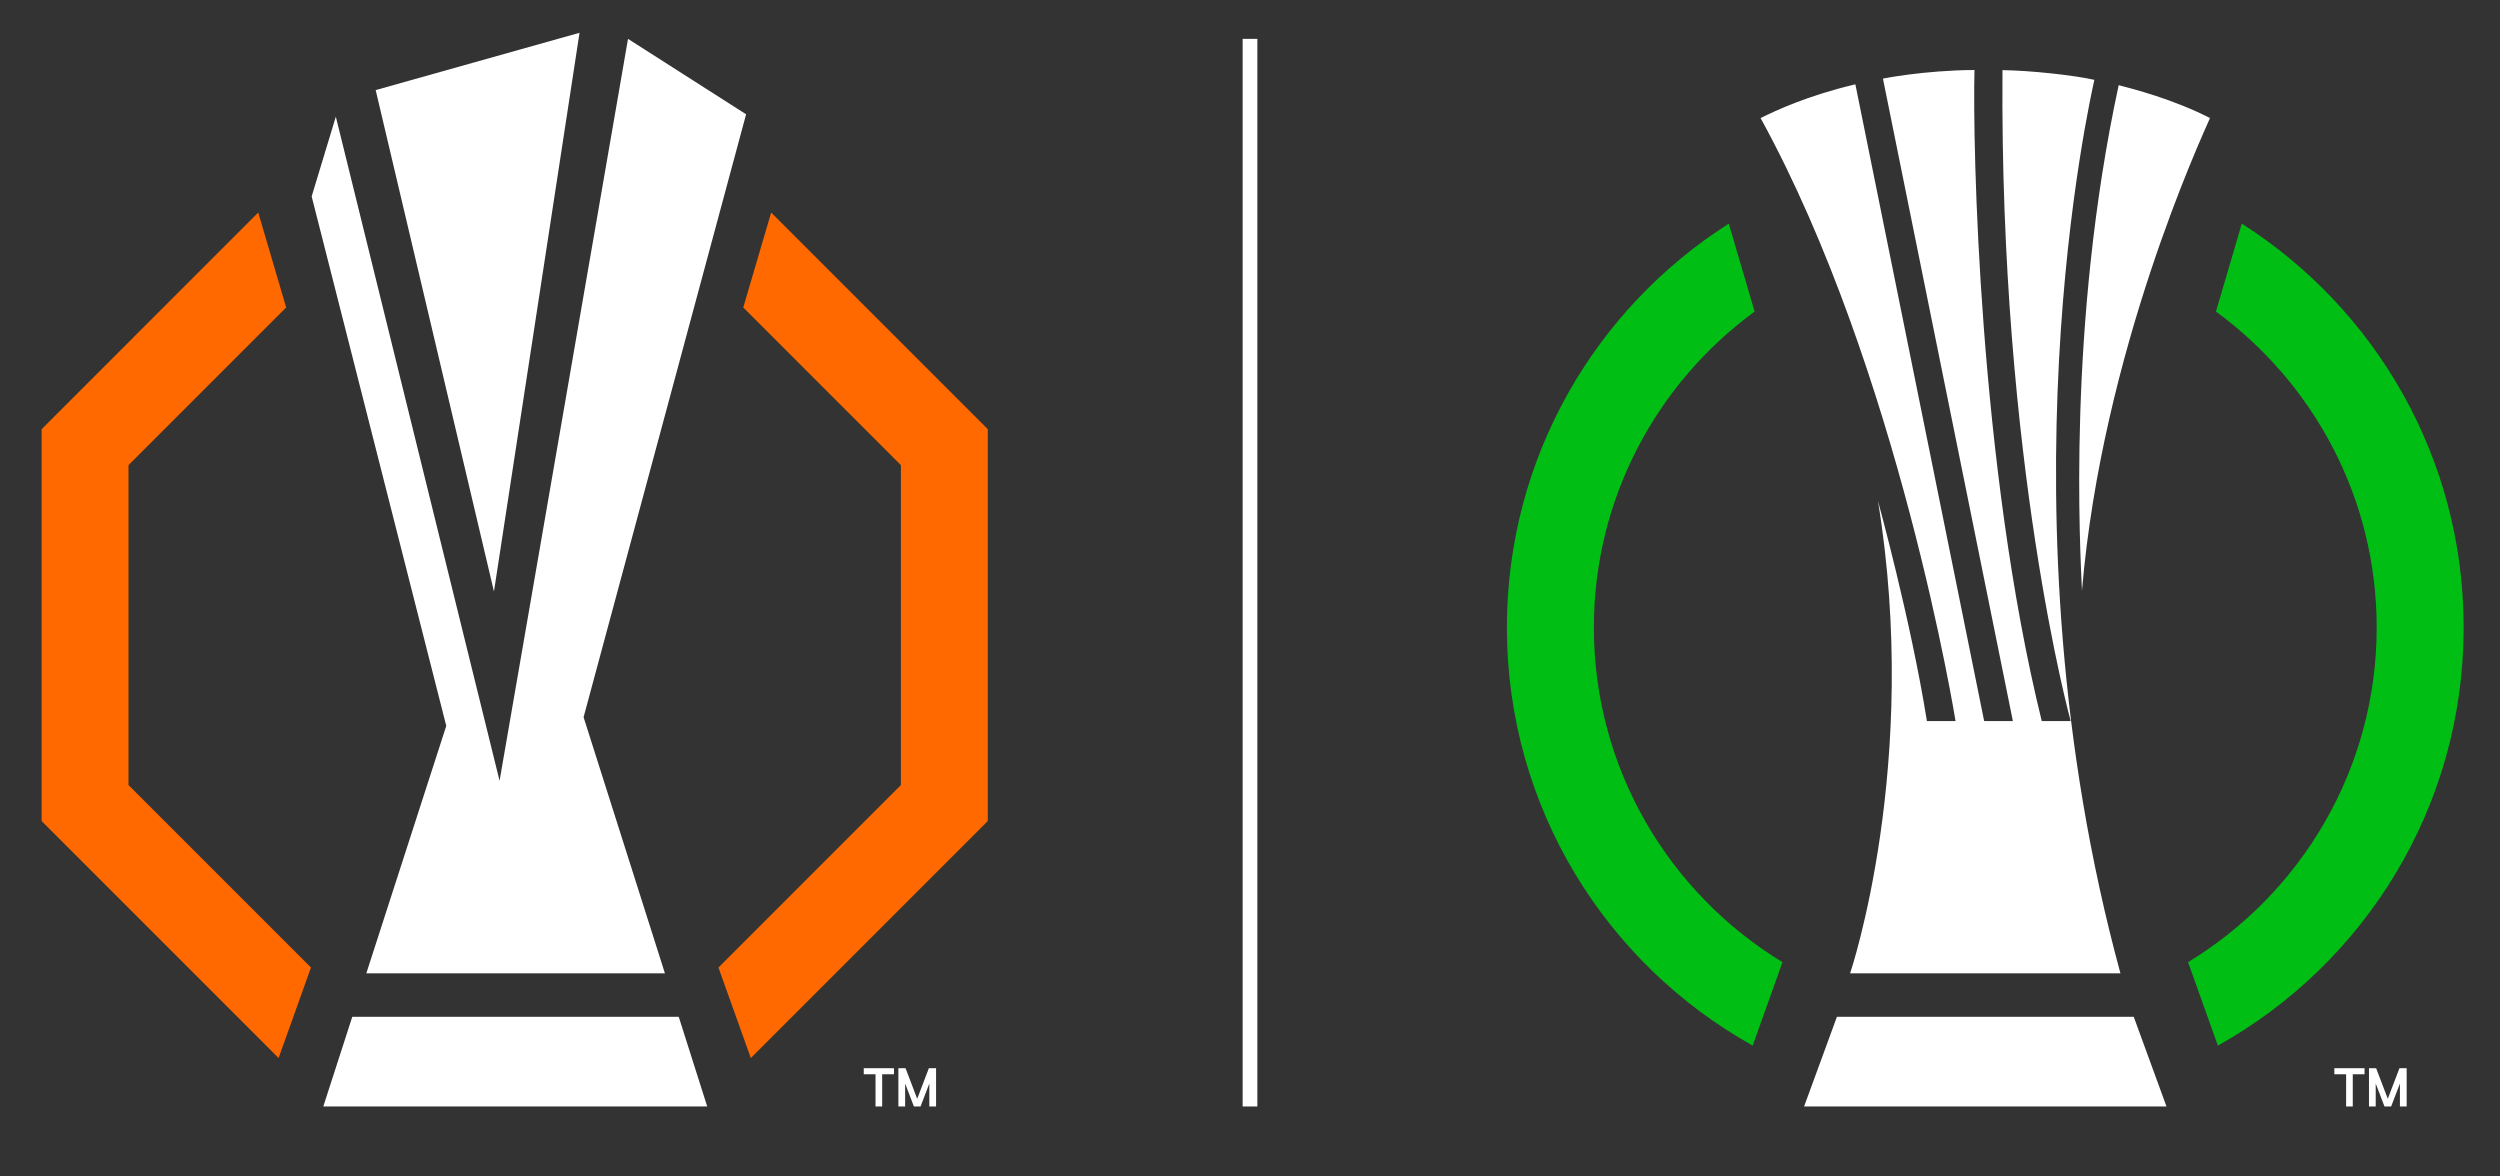
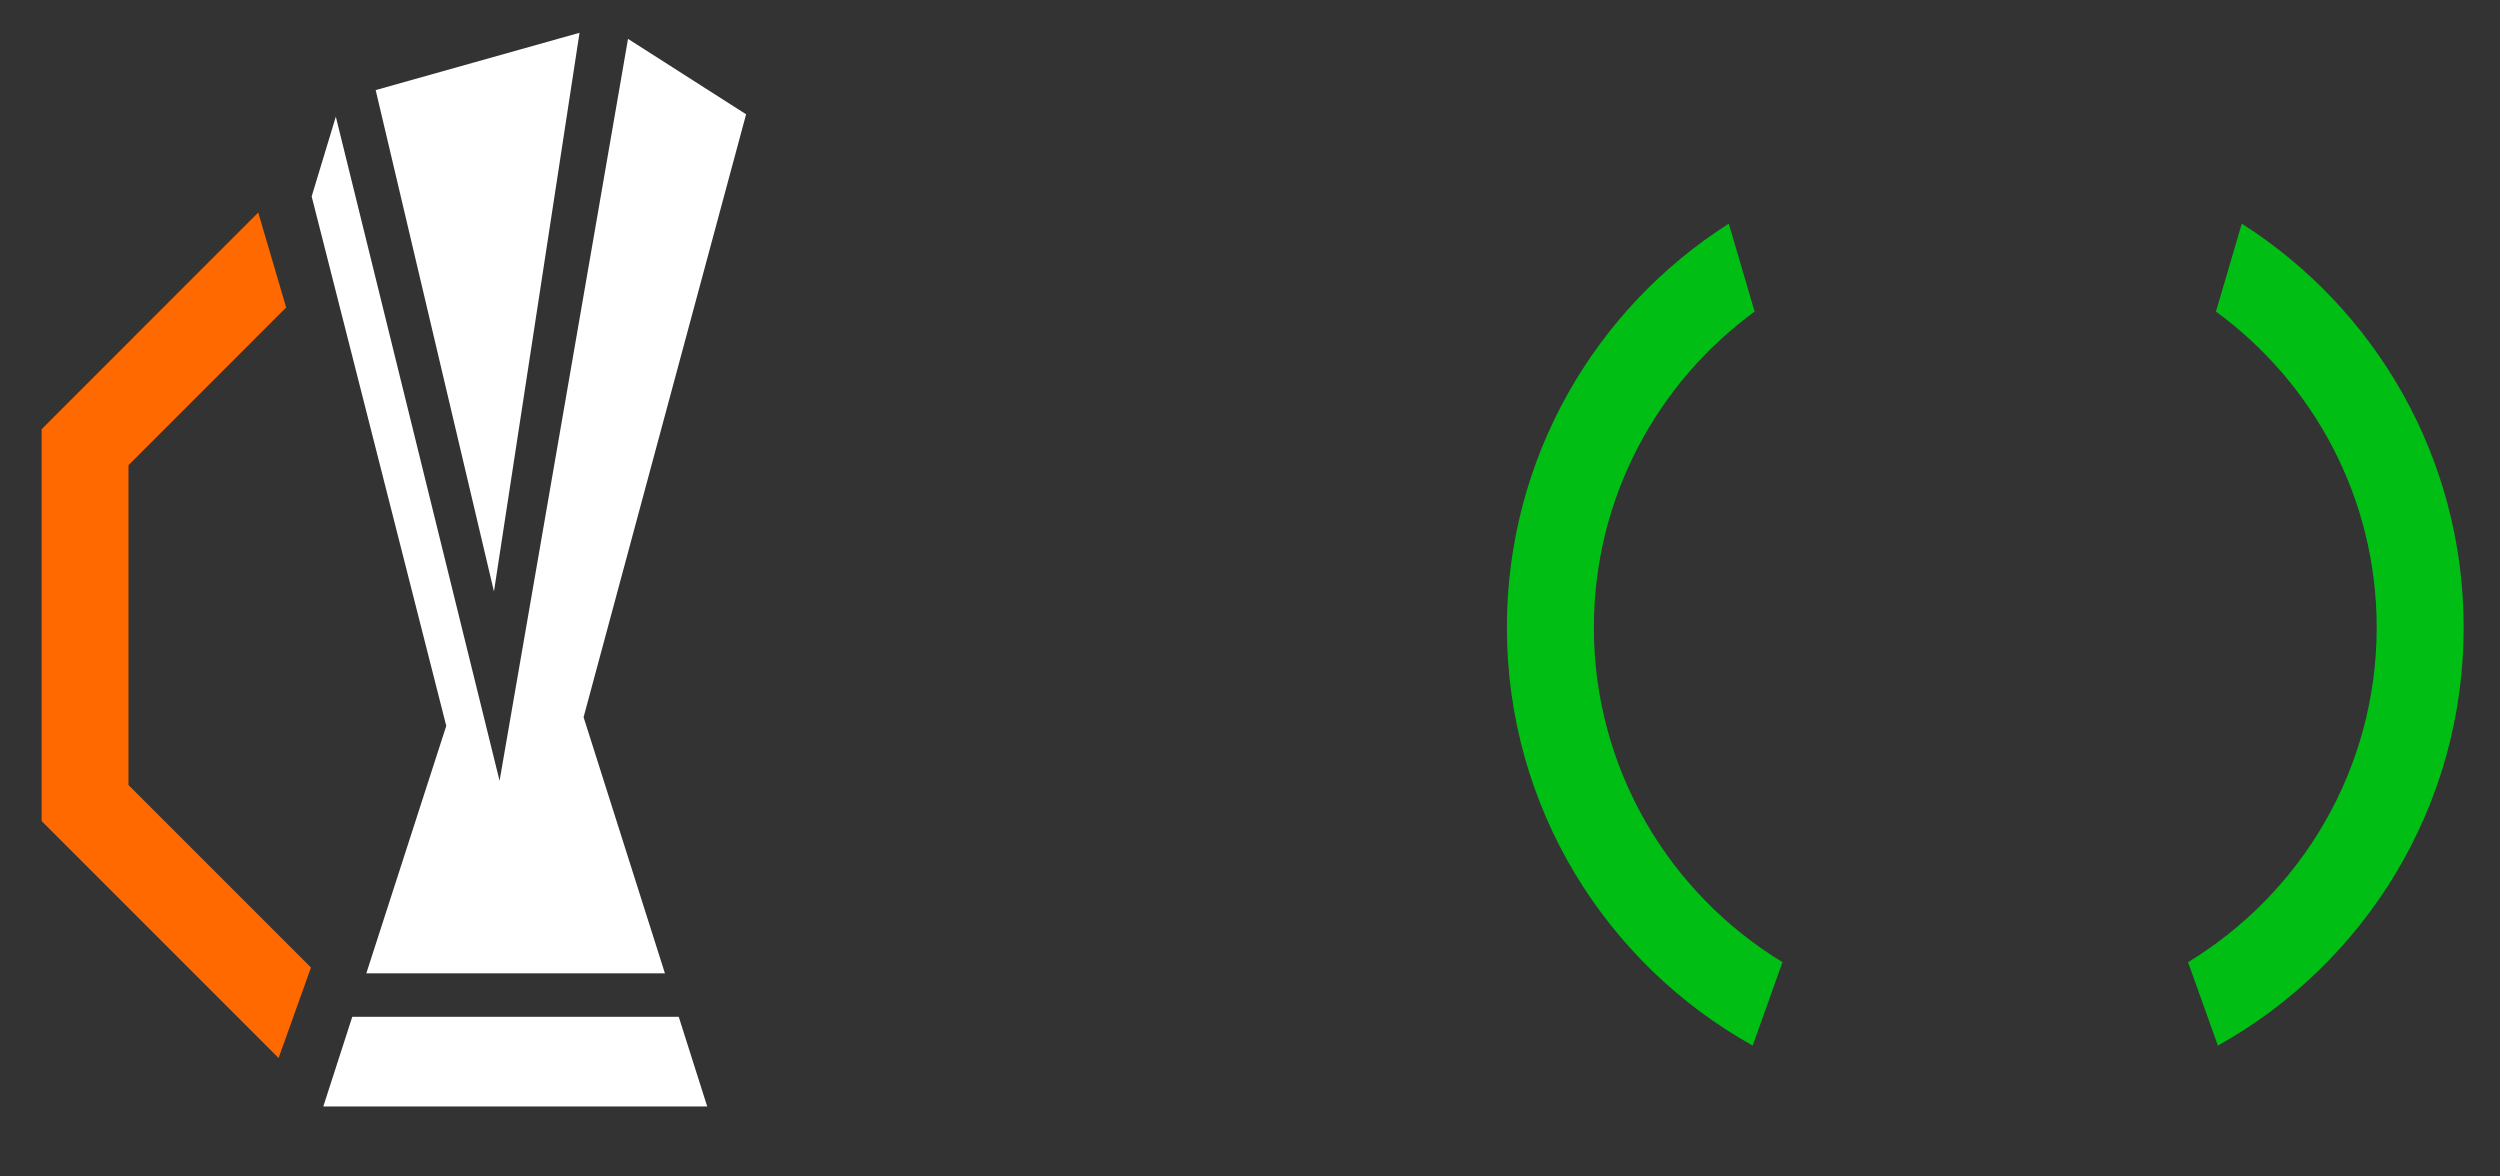
<svg xmlns="http://www.w3.org/2000/svg" width="170" height="80" viewBox="0 0 170 80">
  <rect x="0" y="0" width="170" height="80" fill="#333333" stroke="none" />
  <defs>
    <style>      .st0 {        fill: #ff6900;      }      .st1 {        fill: none;        stroke: #fff;        stroke-miterlimit: 10;      }      .st2 {        fill: #00be14;      }      .st3 {        fill: #fff;      }    </style>
  </defs>
  <g id="Ebene_2">
-     <line class="st1" x1="85" y1="2.643" x2="85" y2="75.241" />
-   </g>
+     </g>
  <g id="Ebene_1">
    <g id="Artwork">
      <g>
        <g>
          <path class="st3" d="M39.408,2.229l-13.862,3.897,8.043,34.096L39.408,2.229h0ZM23.954,69.144l-1.97,6.097h26.107l-1.937-6.097h-22.2,0ZM24.91,66.186h20.305l-5.531-17.416L50.735,7.772l-8.03-5.129-8.734,50.451L22.836,7.934l-1.643,5.423,9.153,36.003-5.437,16.827h0Z" />
          <polygon class="st0" points="8.738 53.385 8.738 31.631 19.458 20.909 17.561 14.453 2.831 29.184 2.831 55.832 18.944 71.947 21.145 65.793 8.738 53.385" />
-           <polygon class="st0" points="61.262 53.385 61.262 31.631 50.542 20.909 52.439 14.453 67.169 29.184 67.169 55.832 51.056 71.947 48.855 65.793 61.262 53.385" />
        </g>
-         <path class="st3" d="M58.735,73.049h.801v2.192h.452v-2.192h.801v-.411h-2.054v.411h0ZM63.163,72.638l-.793,2.08-.793-2.08h-.487v2.602h.458v-1.561l.597,1.561h.452l.597-1.561v1.561h.458v-2.602h-.487,0Z" />
      </g>
    </g>
    <g id="Artwork1" data-name="Artwork">
      <g>
        <g>
-           <path class="st3" d="M124.91,69.144l-2.232,6.097h24.644l-2.227-6.097h-20.185ZM131.03,49.032c-1.103-6.899-3.329-14.97-3.329-14.97,2.924,17.883-1.893,32.124-1.893,32.124h18.382c-8.526-31.316-2.024-59.56-1.774-60.757-1.416-.318-4.335-.633-6.247-.66-.199,26.691,4.637,44.263,4.637,44.263h-1.967c-4.28-17.396-4.707-39.288-4.574-44.273-3.47.026-6.225.586-6.225.586l8.836,43.688h-1.953s-8.307-41.072-8.758-43.299c-3.299.783-5.408,1.784-6.445,2.294,9.412,17.15,13.258,41.005,13.258,41.005h-1.948ZM141.574,40.171c1.375-16.311,8.169-30.896,8.705-32.143-2.512-1.289-5.262-1.991-6.208-2.237-3.532,16.333-2.604,31.802-2.497,34.38h0Z" />
          <path class="st2" d="M108.384,42.67c0-8.814,4.31-16.637,10.93-21.484l-1.757-5.978c-9.07,5.773-15.088,15.914-15.088,27.462,0,12.224,6.744,22.872,16.713,28.43l2.028-5.672c-7.684-4.673-12.827-13.126-12.827-22.758h0ZM152.442,15.208l-1.757,5.978c6.62,4.846,10.93,12.669,10.93,21.484,0,9.632-5.143,18.085-12.827,22.758l2.028,5.672c9.969-5.558,16.713-16.206,16.713-28.43,0-11.548-6.018-21.689-15.088-27.462h0Z" />
        </g>
-         <path class="st3" d="M158.735,73.049h.801v2.192h.452v-2.192h.801v-.411h-2.054v.411h0ZM163.163,72.638l-.793,2.08-.793-2.08h-.487v2.602h.458v-1.561l.597,1.561h.452l.597-1.561v1.561h.458v-2.602h-.487,0Z" />
      </g>
    </g>
  </g>
</svg>